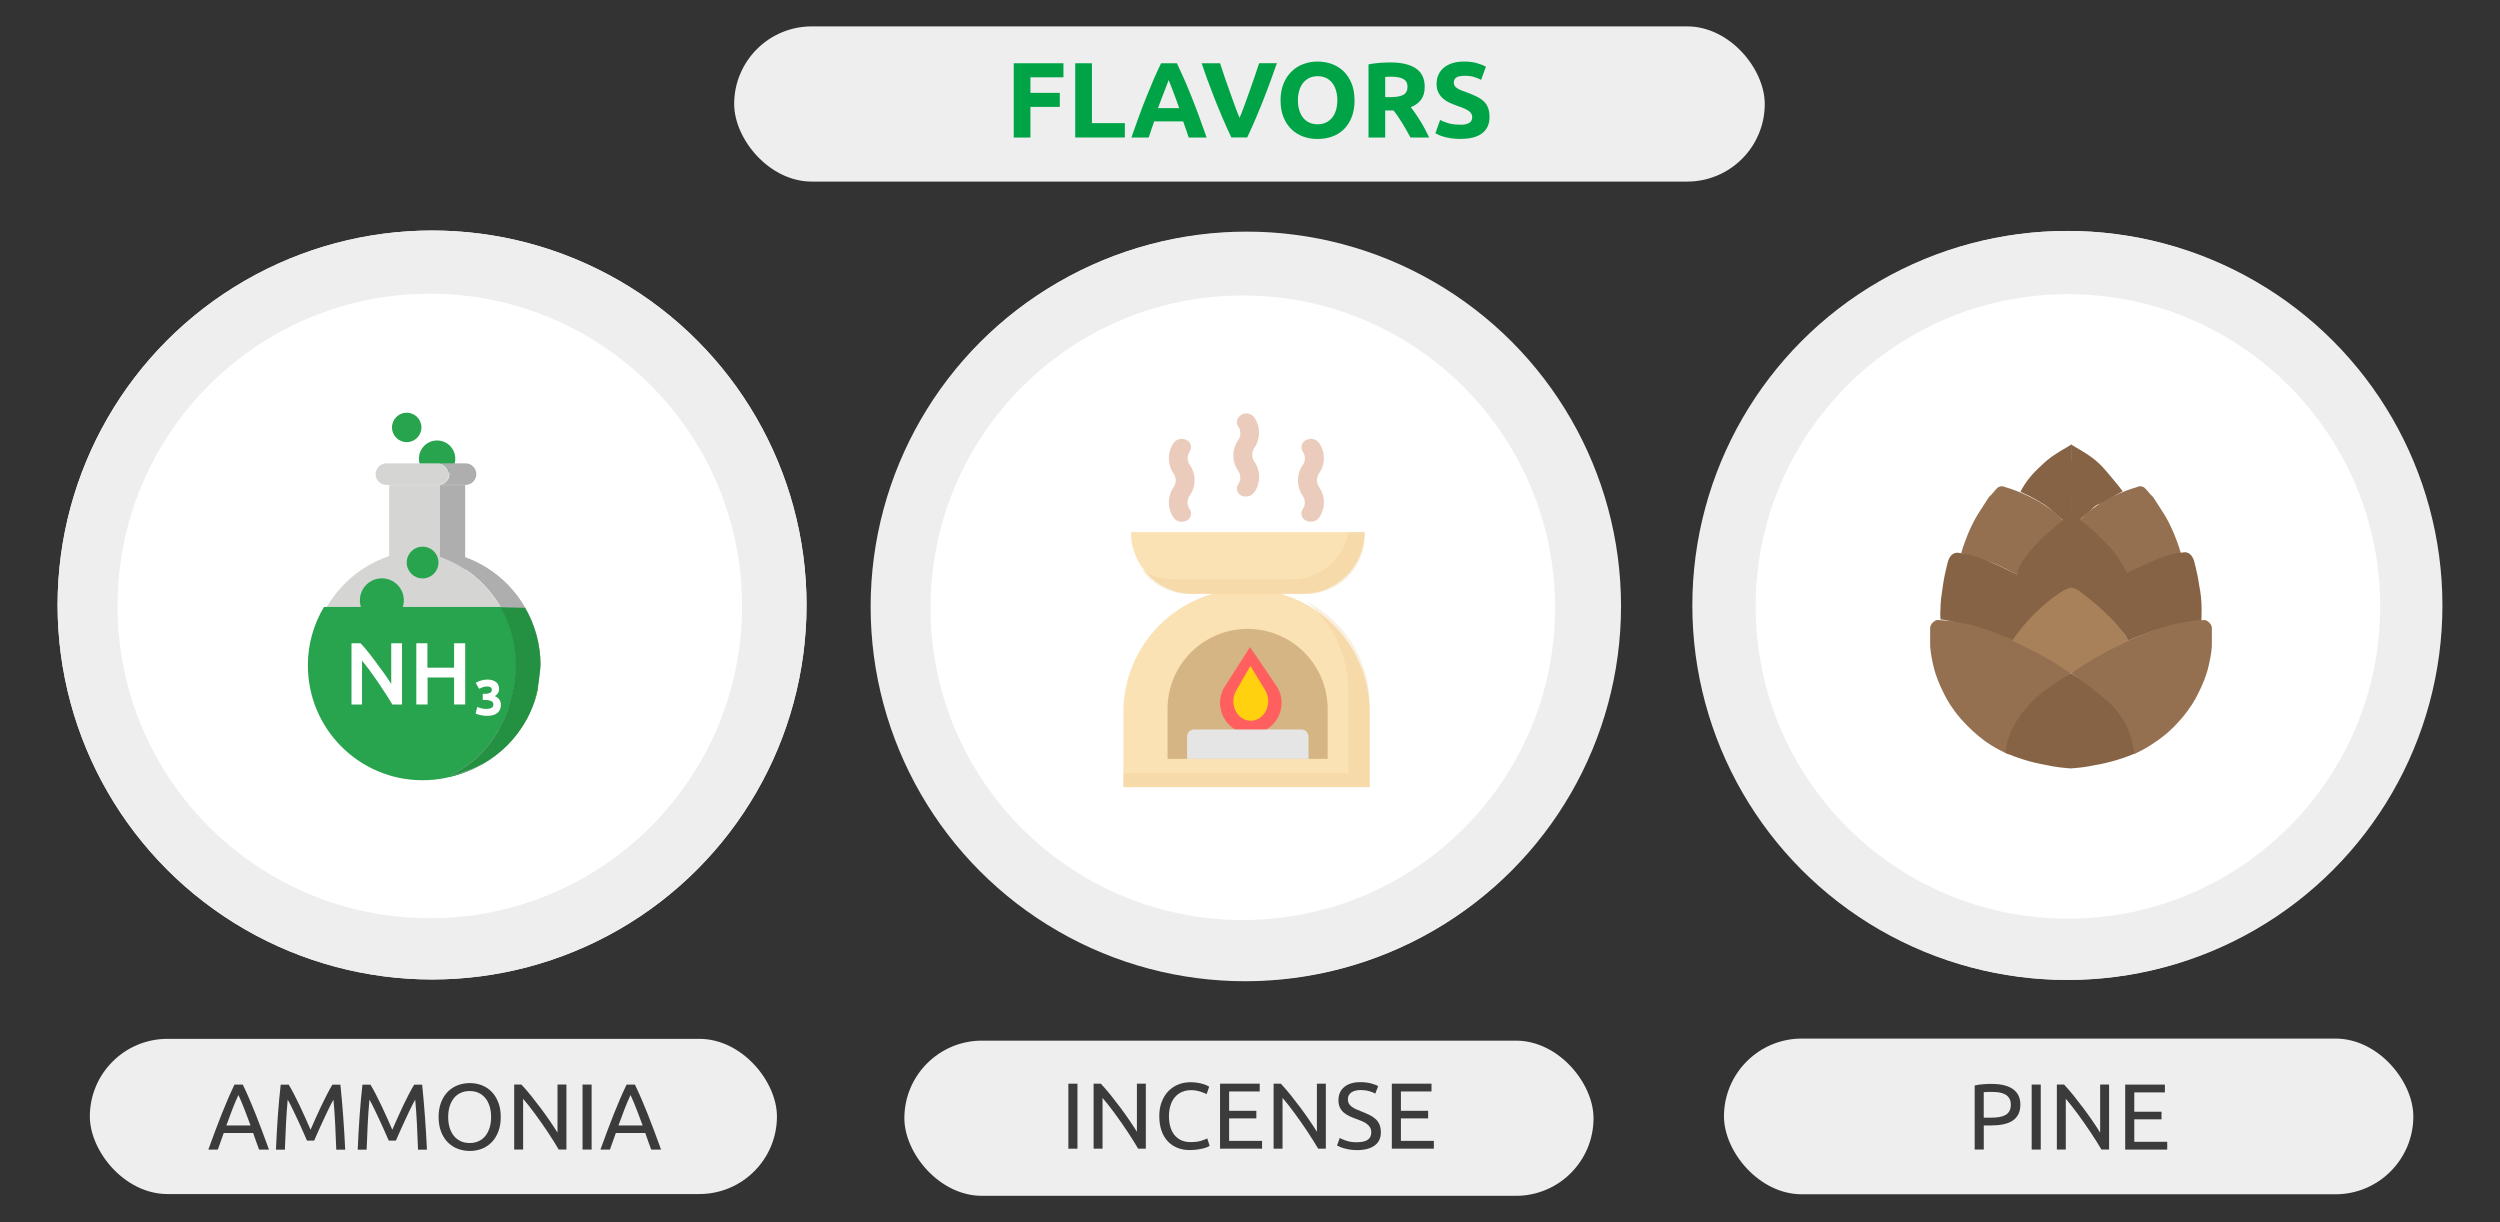
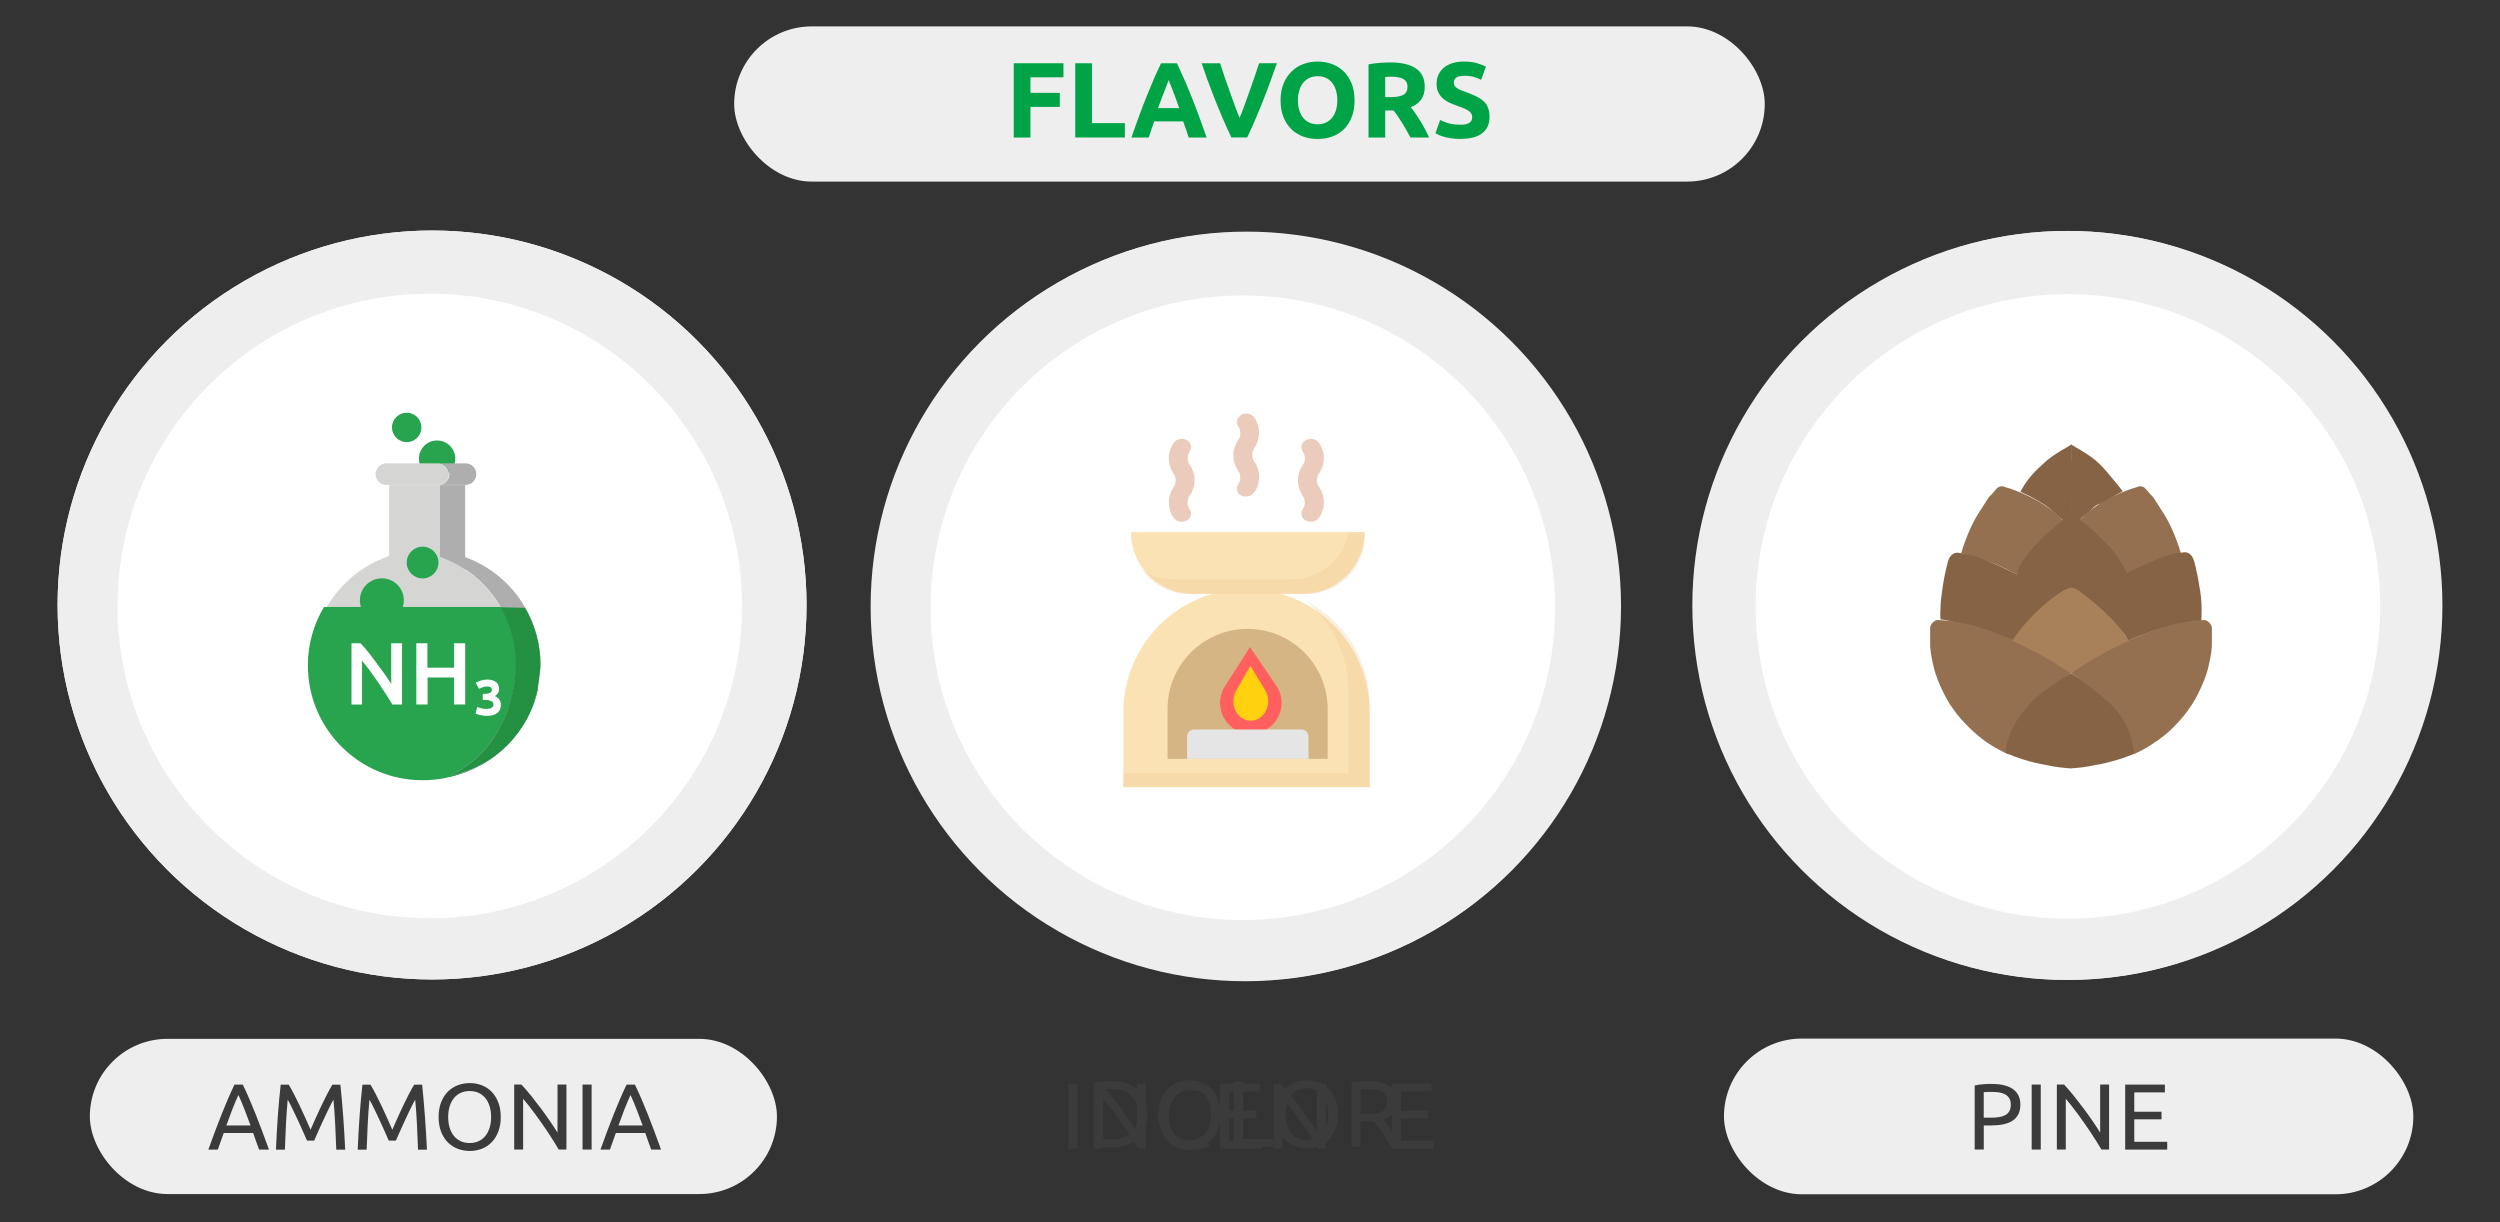
<svg xmlns="http://www.w3.org/2000/svg" id="_Слой_1" data-name="Слой 1" width="630" height="308" viewBox="0 0 630 308">
  <rect x="0" y="0" width="630" height="308" fill="#333333" stroke="none" />
  <defs>
    <style>
      .cls-1 {
        fill: #fff;
      }

      .cls-2 {
        fill: #906c4a;
      }

      .cls-3 {
        fill: #239141;
      }

      .cls-4 {
        fill: #00a447;
      }

      .cls-5 {
        fill: #76ab2c;
      }

      .cls-6 {
        fill: #ff5f5f;
      }

      .cls-7 {
        fill: #947051;
      }

      .cls-8 {
        fill: #ebcbbc;
      }

      .cls-9 {
        fill: #996733;
        opacity: .37;
      }

      .cls-9, .cls-10 {
        isolation: isolate;
      }

      .cls-10 {
        fill: #e8c285;
        opacity: .24;
      }

      .cls-11 {
        fill: #e5e5e5;
      }

      .cls-12 {
        fill: #3b3b3b;
      }

      .cls-13 {
        fill: #d5d5d4;
      }

      .cls-14 {
        fill: #fbe2b4;
      }

      .cls-15 {
        fill: #866345;
      }

      .cls-16 {
        fill: #a8815a;
      }

      .cls-17 {
        fill: #aeaeaf;
      }

      .cls-18 {
        fill: #28a34e;
      }

      .cls-19 {
        fill: #eee;
      }

      .cls-20 {
        fill: #ffd10f;
      }
    </style>
  </defs>
  <circle class="cls-19" cx="520.84" cy="152.57" r="94.37" />
  <circle class="cls-1" cx="521.12" cy="152.82" r="78.69" />
  <circle class="cls-19" cx="314.13" cy="152.74" r="94.37" />
  <circle class="cls-1" cx="313.55" cy="152.99" r="78.69" />
  <g>
    <path class="cls-12" d="m464.86,272.61h2.29v16.38h-2.29v-16.38Z" />
    <path class="cls-12" d="m482.45,289c-.35-.58-.74-1.24-1.19-1.96s-.93-1.48-1.45-2.26c-.52-.78-1.06-1.57-1.62-2.38-.56-.8-1.12-1.58-1.67-2.33-.55-.75-1.09-1.45-1.61-2.12-.52-.66-1-1.25-1.44-1.75v12.79h-2.25v-16.38h1.82c.74.79,1.53,1.71,2.38,2.75.84,1.05,1.68,2.13,2.51,3.24.83,1.11,1.61,2.2,2.34,3.27.73,1.07,1.35,2.02,1.86,2.86v-12.13h2.25v16.38h-1.92Z" />
    <path class="cls-12" d="m492.24,287.37c2.4,0,3.59-.82,3.59-2.46,0-.5-.11-.93-.32-1.29s-.5-.66-.86-.92c-.36-.26-.78-.49-1.24-.67-.46-.19-.96-.38-1.48-.57-.6-.21-1.17-.44-1.7-.7-.54-.26-1-.57-1.39-.92s-.71-.78-.93-1.26-.34-1.08-.34-1.77c0-1.43.49-2.55,1.47-3.36.98-.8,2.32-1.21,4.04-1.21.99,0,1.9.11,2.71.32s1.41.45,1.79.7l-.73,1.87c-.33-.2-.82-.41-1.48-.6s-1.41-.3-2.28-.3c-.44,0-.85.05-1.23.14-.38.09-.71.24-.99.42-.28.19-.51.43-.67.72-.17.29-.25.63-.25,1.03,0,.44.09.81.26,1.11.17.3.42.56.73.79.32.23.68.44,1.1.63.42.19.88.38,1.38.57.71.28,1.36.57,1.95.85.59.28,1.1.62,1.54,1.02.43.39.77.86,1,1.41.24.54.35,1.2.35,1.97,0,1.43-.52,2.54-1.57,3.31-1.05.77-2.53,1.16-4.43,1.16-.65,0-1.24-.04-1.79-.13-.54-.09-1.03-.19-1.45-.31-.43-.12-.79-.24-1.1-.38s-.55-.25-.72-.34l.69-1.89c.36.21.91.43,1.65.69.74.25,1.65.38,2.72.38Z" />
    <path class="cls-12" d="m500.34,280.79c0-1.4.21-2.64.63-3.71.42-1.07.98-1.97,1.7-2.68.72-.72,1.55-1.26,2.51-1.62.95-.36,1.97-.54,3.04-.54s2.05.18,2.99.54c.94.36,1.76.9,2.47,1.62s1.27,1.61,1.69,2.68c.42,1.07.63,2.31.63,3.71s-.21,2.64-.63,3.71c-.42,1.07-.98,1.97-1.69,2.68-.71.72-1.53,1.26-2.47,1.62-.94.36-1.94.54-2.99.54s-2.08-.18-3.04-.54c-.95-.36-1.79-.9-2.51-1.62-.72-.72-1.29-1.61-1.7-2.68-.42-1.07-.63-2.31-.63-3.71Zm2.41,0c0,.99.13,1.9.38,2.71.25.81.61,1.5,1.08,2.07s1.03,1,1.7,1.31c.67.31,1.42.46,2.26.46s1.58-.15,2.25-.46c.66-.31,1.22-.74,1.69-1.31s.82-1.26,1.08-2.07.38-1.71.38-2.71-.13-1.89-.38-2.71c-.25-.81-.61-1.5-1.08-2.07s-1.03-1-1.69-1.31c-.66-.31-1.41-.46-2.25-.46s-1.59.15-2.26.46c-.67.31-1.24.74-1.7,1.31s-.82,1.26-1.08,2.07c-.25.81-.38,1.71-.38,2.71Z" />
    <path class="cls-12" d="m526.75,286.73c-.16-.38-.37-.86-.63-1.44-.26-.58-.54-1.21-.84-1.89-.3-.68-.62-1.38-.96-2.09-.34-.72-.66-1.4-.96-2.03-.3-.64-.58-1.21-.84-1.71-.26-.5-.47-.89-.63-1.16-.17,1.86-.32,3.87-.43,6.04-.11,2.17-.21,4.35-.28,6.56h-2.25c.06-1.42.13-2.85.21-4.29.08-1.44.17-2.86.27-4.25s.21-2.75.33-4.08c.12-1.32.25-2.58.39-3.76h2.01c.43.69.88,1.51,1.37,2.46s.98,1.93,1.47,2.97.96,2.06,1.42,3.1c.46,1.03.87,1.97,1.25,2.83.38-.85.79-1.79,1.25-2.83.46-1.03.93-2.06,1.42-3.1s.98-2.02,1.47-2.97.95-1.76,1.37-2.46h2.01c.54,5.28.94,10.74,1.21,16.38h-2.25c-.08-2.21-.17-4.39-.28-6.56-.11-2.17-.25-4.18-.43-6.04-.16.27-.37.65-.63,1.16-.26.5-.54,1.08-.84,1.71-.3.64-.62,1.32-.96,2.03-.34.72-.66,1.41-.96,2.09-.3.68-.58,1.31-.84,1.89-.26.58-.47,1.06-.63,1.44h-1.84Z" />
    <path class="cls-12" d="m551.22,289c-.35-.58-.74-1.24-1.19-1.96s-.93-1.48-1.45-2.26c-.52-.78-1.06-1.57-1.62-2.38-.56-.8-1.12-1.58-1.67-2.33-.55-.75-1.09-1.45-1.61-2.12-.52-.66-1-1.25-1.44-1.75v12.79h-2.25v-16.38h1.82c.74.79,1.53,1.71,2.38,2.75.84,1.05,1.68,2.13,2.51,3.24.83,1.11,1.61,2.2,2.34,3.27.73,1.07,1.35,2.02,1.86,2.86v-12.13h2.25v16.38h-1.92Z" />
    <path class="cls-12" d="m557.2,272.61h2.29v16.38h-2.29v-16.38Z" />
-     <path class="cls-12" d="m562.89,280.79c0-1.4.21-2.64.63-3.71.42-1.07.98-1.97,1.7-2.68.72-.72,1.55-1.26,2.51-1.62.95-.36,1.97-.54,3.04-.54s2.05.18,2.99.54c.94.36,1.76.9,2.47,1.62s1.27,1.61,1.69,2.68c.42,1.07.63,2.31.63,3.71s-.21,2.64-.63,3.71c-.42,1.07-.98,1.97-1.69,2.68-.71.72-1.53,1.26-2.47,1.62-.94.36-1.94.54-2.99.54s-2.08-.18-3.04-.54c-.95-.36-1.79-.9-2.51-1.62-.72-.72-1.29-1.61-1.7-2.68-.42-1.07-.63-2.31-.63-3.71Zm2.41,0c0,.99.13,1.9.38,2.71.25.81.61,1.5,1.08,2.07s1.03,1,1.7,1.31c.67.31,1.42.46,2.26.46s1.58-.15,2.25-.46c.66-.31,1.22-.74,1.69-1.31s.82-1.26,1.08-2.07.38-1.71.38-2.71-.13-1.89-.38-2.71c-.25-.81-.61-1.5-1.08-2.07s-1.03-1-1.69-1.31c-.66-.31-1.41-.46-2.25-.46s-1.59.15-2.26.46c-.67.31-1.24.74-1.7,1.31s-.82,1.26-1.08,2.07c-.25.81-.38,1.71-.38,2.71Z" />
  </g>
  <g>
    <path class="cls-12" d="m59.46,280.79c0,1.42-.22,2.65-.66,3.7-.44,1.05-1.06,1.92-1.87,2.6s-1.77,1.2-2.88,1.54-2.35.51-3.69.51c-.66,0-1.39-.03-2.19-.08-.8-.06-1.52-.16-2.16-.32v-15.89c.65-.16,1.37-.26,2.16-.32.8-.06,1.52-.08,2.19-.08,1.34,0,2.57.17,3.69.51,1.12.34,2.08.85,2.88,1.54s1.43,1.55,1.87,2.6c.44,1.05.66,2.28.66,3.7Zm-8.91,6.34c2.17,0,3.8-.56,4.87-1.67,1.07-1.11,1.61-2.67,1.61-4.67s-.54-3.56-1.61-4.67c-1.07-1.11-2.69-1.67-4.87-1.67-.65,0-1.15,0-1.5.02-.35.02-.6.03-.74.05v12.53c.14.02.39.03.74.05.36.02.86.02,1.5.02Z" />
    <path class="cls-12" d="m62.86,289v-16.38h10v1.96h-7.71v4.87h6.86v1.92h-6.86v5.67h8.3v1.96h-10.59Z" />
    <path class="cls-12" d="m80.71,272.45c2.3,0,4.07.44,5.31,1.31,1.24.88,1.86,2.18,1.86,3.91,0,.95-.17,1.75-.51,2.42s-.83,1.21-1.46,1.63c-.64.42-1.42.72-2.33.91-.91.19-1.95.28-3.1.28h-1.82v6.08h-2.29v-16.15c.65-.16,1.37-.26,2.16-.32.8-.06,1.52-.08,2.19-.08Zm.19,2.01c-.98,0-1.73.02-2.25.07v6.43h1.73c.79,0,1.5-.05,2.13-.15.63-.1,1.16-.28,1.6-.52.43-.24.77-.58,1-1,.24-.43.35-.97.35-1.63s-.12-1.15-.37-1.56-.58-.74-.99-.98c-.42-.24-.9-.41-1.45-.51s-1.13-.14-1.75-.14Z" />
    <path class="cls-12" d="m98.75,282.14c.25.32.57.73.96,1.24.39.51.78,1.08,1.19,1.7.41.62.82,1.27,1.22,1.95.4.68.74,1.33,1.03,1.96h-2.51c-.32-.6-.66-1.21-1.03-1.82-.37-.61-.75-1.2-1.12-1.76-.38-.56-.75-1.08-1.12-1.57s-.71-.91-1-1.28c-.21.02-.41.02-.63.02h-2.71v6.41h-2.29v-16.15c.65-.16,1.37-.26,2.16-.32.8-.06,1.52-.08,2.19-.08,2.3,0,4.05.43,5.26,1.3,1.21.87,1.81,2.16,1.81,3.88,0,1.09-.29,2.02-.86,2.79s-1.42,1.35-2.54,1.73Zm-3.47-7.68c-.98,0-1.73.02-2.25.07v6.17h1.63c.79,0,1.5-.04,2.13-.12.63-.08,1.16-.23,1.6-.45s.77-.53,1-.93c.24-.4.35-.93.35-1.6,0-.61-.12-1.13-.35-1.54-.24-.41-.56-.73-.96-.97-.4-.24-.87-.4-1.42-.5s-1.12-.14-1.74-.14Z" />
    <path class="cls-12" d="m105.6,289v-16.38h10v1.96h-7.71v4.87h6.86v1.92h-6.86v5.67h8.3v1.96h-10.59Z" />
    <path class="cls-12" d="m122.91,287.37c2.4,0,3.59-.82,3.59-2.46,0-.5-.11-.93-.32-1.29s-.5-.66-.86-.92c-.36-.26-.78-.49-1.24-.67-.46-.19-.96-.38-1.48-.57-.6-.21-1.17-.44-1.7-.7-.54-.26-1-.57-1.4-.92-.39-.35-.71-.78-.93-1.26s-.34-1.08-.34-1.77c0-1.43.49-2.55,1.47-3.36.98-.8,2.32-1.21,4.04-1.21.99,0,1.9.11,2.71.32s1.41.45,1.79.7l-.73,1.87c-.33-.2-.82-.41-1.48-.6-.65-.2-1.41-.3-2.28-.3-.44,0-.85.05-1.23.14-.38.09-.71.24-.99.42-.28.19-.51.43-.67.72-.17.29-.25.63-.25,1.03,0,.44.09.81.26,1.11.17.3.42.56.73.79.31.23.68.44,1.1.63s.88.38,1.38.57c.71.28,1.36.57,1.95.85.59.28,1.1.62,1.54,1.02.43.39.77.86,1,1.41.24.54.35,1.2.35,1.97,0,1.43-.52,2.54-1.57,3.31s-2.53,1.16-4.43,1.16c-.65,0-1.24-.04-1.78-.13-.54-.09-1.03-.19-1.45-.31s-.79-.24-1.1-.38-.55-.25-.72-.34l.69-1.89c.36.21.91.43,1.65.69.74.25,1.65.38,2.72.38Z" />
    <path class="cls-12" d="m131.68,272.61h2.29v16.38h-2.29v-16.38Z" />
    <path class="cls-12" d="m137.38,280.79c0-1.4.21-2.64.63-3.71.42-1.07.98-1.97,1.7-2.68.72-.72,1.55-1.26,2.51-1.62.95-.36,1.97-.54,3.04-.54s2.05.18,2.99.54c.94.36,1.76.9,2.47,1.62s1.27,1.61,1.69,2.68c.42,1.07.63,2.31.63,3.71s-.21,2.64-.63,3.71c-.42,1.07-.98,1.97-1.69,2.68-.71.72-1.53,1.26-2.47,1.62-.94.36-1.93.54-2.99.54s-2.08-.18-3.04-.54c-.95-.36-1.79-.9-2.51-1.62s-1.28-1.61-1.7-2.68c-.42-1.07-.63-2.31-.63-3.71Zm2.41,0c0,.99.13,1.9.38,2.71s.61,1.5,1.08,2.07,1.03,1,1.7,1.31c.67.31,1.42.46,2.26.46s1.58-.15,2.25-.46c.66-.31,1.23-.74,1.69-1.31s.82-1.26,1.08-2.07c.25-.81.38-1.71.38-2.71s-.13-1.89-.38-2.71c-.25-.81-.61-1.5-1.08-2.07s-1.03-1-1.69-1.31c-.66-.31-1.41-.46-2.25-.46s-1.59.15-2.26.46c-.67.31-1.24.74-1.7,1.31s-.82,1.26-1.08,2.07c-.25.81-.38,1.71-.38,2.71Zm8.27-12.43l-3.33,3.24-1.11-.99,3.03-3.64,1.42,1.39Z" />
-     <path class="cls-12" d="m167.66,289c-.35-.58-.74-1.24-1.19-1.96s-.93-1.48-1.45-2.26c-.52-.78-1.06-1.57-1.62-2.38s-1.12-1.58-1.67-2.33c-.55-.75-1.09-1.45-1.61-2.12-.52-.66-1-1.25-1.44-1.75v12.79h-2.25v-16.38h1.82c.74.79,1.53,1.71,2.38,2.75.84,1.05,1.68,2.13,2.51,3.24.83,1.11,1.61,2.2,2.34,3.27.73,1.07,1.35,2.02,1.86,2.86v-12.13h2.25v16.38h-1.92Z" />
  </g>
  <circle class="cls-19" cx="108.88" cy="152.46" r="94.37" />
-   <circle class="cls-1" cx="108.31" cy="152.71" r="78.69" />
  <g>
    <path class="cls-12" d="m289.18,280.79c0,1.42-.22,2.65-.66,3.7-.44,1.05-1.06,1.92-1.87,2.6-.8.69-1.77,1.2-2.88,1.54s-2.35.51-3.69.51c-.66,0-1.39-.03-2.19-.08-.8-.06-1.52-.16-2.16-.32v-15.89c.65-.16,1.37-.26,2.16-.32.8-.06,1.52-.08,2.19-.08,1.34,0,2.57.17,3.69.51,1.12.34,2.08.85,2.88,1.54.8.69,1.43,1.55,1.87,2.6s.66,2.28.66,3.7Zm-8.91,6.34c2.17,0,3.8-.56,4.87-1.67s1.61-2.67,1.61-4.67-.54-3.56-1.61-4.67-2.7-1.67-4.87-1.67c-.65,0-1.15,0-1.5.02-.35.02-.6.03-.74.05v12.53c.14.02.39.03.74.05.36.02.86.02,1.5.02Z" />
    <path class="cls-12" d="m291.92,280.79c0-1.4.21-2.64.63-3.71.42-1.07.98-1.97,1.7-2.68s1.55-1.26,2.51-1.62,1.97-.54,3.04-.54,2.05.18,2.99.54c.94.36,1.76.9,2.47,1.62s1.27,1.61,1.69,2.68c.42,1.07.63,2.31.63,3.71s-.21,2.64-.63,3.71c-.42,1.07-.98,1.97-1.69,2.68-.71.72-1.53,1.26-2.47,1.62-.94.36-1.94.54-2.99.54s-2.08-.18-3.04-.54-1.79-.9-2.51-1.62c-.72-.72-1.28-1.61-1.7-2.68-.42-1.07-.63-2.31-.63-3.71Zm2.41,0c0,.99.13,1.9.38,2.71s.61,1.5,1.08,2.07,1.03,1,1.7,1.31c.67.31,1.42.46,2.26.46s1.58-.15,2.25-.46c.66-.31,1.23-.74,1.69-1.31s.82-1.26,1.08-2.07.38-1.71.38-2.71-.13-1.89-.38-2.71c-.25-.81-.61-1.5-1.08-2.07s-1.03-1-1.69-1.31c-.66-.31-1.41-.46-2.25-.46s-1.59.15-2.26.46c-.67.31-1.24.74-1.7,1.31s-.82,1.26-1.08,2.07c-.25.81-.38,1.71-.38,2.71Z" />
    <path class="cls-12" d="m320.83,287.01v1.99h-9.86v-16.38h2.29v14.4h7.57Z" />
    <path class="cls-12" d="m321.52,280.79c0-1.4.21-2.64.63-3.71.42-1.07.99-1.97,1.7-2.68s1.55-1.26,2.51-1.62,1.97-.54,3.04-.54,2.05.18,2.99.54c.94.36,1.76.9,2.47,1.62s1.27,1.61,1.69,2.68c.42,1.07.63,2.31.63,3.71s-.21,2.64-.63,3.71c-.42,1.07-.98,1.97-1.69,2.68-.71.72-1.53,1.26-2.47,1.62-.94.36-1.93.54-2.99.54s-2.08-.18-3.04-.54-1.79-.9-2.51-1.62c-.72-.72-1.29-1.61-1.7-2.68-.42-1.07-.63-2.31-.63-3.71Zm2.41,0c0,.99.13,1.9.38,2.71s.61,1.5,1.08,2.07c.46.57,1.03,1,1.7,1.31.67.31,1.42.46,2.26.46s1.58-.15,2.25-.46c.66-.31,1.22-.74,1.69-1.31s.82-1.26,1.08-2.07.38-1.71.38-2.71-.13-1.89-.38-2.71c-.25-.81-.61-1.5-1.08-2.07s-1.03-1-1.69-1.31c-.66-.31-1.41-.46-2.25-.46s-1.59.15-2.26.46c-.67.31-1.24.74-1.7,1.31-.47.57-.82,1.26-1.08,2.07-.25.81-.38,1.71-.38,2.71Z" />
    <path class="cls-12" d="m348.58,282.14c.25.32.57.73.96,1.24s.78,1.08,1.19,1.7c.41.62.81,1.27,1.22,1.95s.74,1.33,1.03,1.96h-2.51c-.32-.6-.66-1.21-1.03-1.82s-.74-1.2-1.12-1.76c-.38-.56-.75-1.08-1.12-1.57-.37-.49-.71-.91-1-1.28-.21.02-.41.02-.63.02h-2.71v6.41h-2.29v-16.15c.65-.16,1.37-.26,2.16-.32.79-.06,1.52-.08,2.19-.08,2.3,0,4.05.43,5.26,1.3,1.21.87,1.81,2.16,1.81,3.88,0,1.09-.29,2.02-.86,2.79s-1.42,1.35-2.54,1.73Zm-3.47-7.68c-.98,0-1.73.02-2.25.07v6.17h1.63c.79,0,1.5-.04,2.13-.12.63-.08,1.16-.23,1.6-.45.43-.22.77-.53,1-.93.24-.4.36-.93.36-1.6,0-.61-.12-1.13-.36-1.54-.24-.41-.55-.73-.96-.97s-.88-.4-1.42-.5c-.54-.09-1.12-.14-1.74-.14Z" />
  </g>
  <circle class="cls-19" cx="521.12" cy="152.57" r="94.37" />
  <circle class="cls-1" cx="521.12" cy="152.82" r="78.69" />
  <rect class="cls-19" x="434.44" y="261.72" width="173.72" height="39.24" rx="19.62" ry="19.62" />
  <rect class="cls-19" x="22.64" y="261.79" width="173.15" height="39.11" rx="19.56" ry="19.56" />
  <circle class="cls-19" cx="108.88" cy="152.46" r="94.37" />
  <circle class="cls-1" cx="108.31" cy="152.71" r="78.69" />
-   <rect class="cls-19" x="227.9" y="262.24" width="173.67" height="39.11" rx="19.56" ry="19.56" />
  <circle class="cls-19" cx="313.77" cy="152.9" r="94.37" />
  <circle class="cls-1" cx="313.19" cy="153.15" r="78.69" />
  <g>
    <path class="cls-12" d="m65.29,289.7c-.27-.71-.52-1.41-.76-2.09s-.48-1.38-.73-2.09h-7.42l-1.49,4.18h-2.39c.63-1.73,1.22-3.34,1.77-4.81s1.09-2.87,1.62-4.2c.53-1.32,1.05-2.59,1.57-3.79.52-1.21,1.06-2.4,1.63-3.58h2.1c.57,1.18,1.11,2.38,1.63,3.58.52,1.21,1.04,2.47,1.57,3.79s1.07,2.72,1.62,4.2,1.14,3.08,1.77,4.81h-2.51Zm-2.15-6.08c-.5-1.37-1-2.7-1.5-3.98-.5-1.28-1.01-2.52-1.55-3.7-.55,1.18-1.08,2.42-1.57,3.7-.5,1.28-.99,2.61-1.48,3.98h6.1Z" />
    <path class="cls-12" d="m77.36,287.43c-.16-.38-.37-.86-.63-1.44-.26-.58-.54-1.21-.84-1.89-.3-.68-.62-1.38-.96-2.09-.34-.72-.66-1.4-.96-2.03-.3-.64-.58-1.21-.84-1.71-.26-.5-.47-.89-.63-1.16-.17,1.86-.32,3.87-.43,6.04-.11,2.17-.21,4.35-.28,6.56h-2.25c.06-1.42.13-2.85.21-4.29.08-1.44.17-2.86.27-4.25s.21-2.75.33-4.08c.12-1.32.25-2.58.39-3.76h2.01c.43.69.88,1.51,1.37,2.46s.98,1.93,1.47,2.97.96,2.06,1.42,3.1.88,1.97,1.25,2.83c.38-.85.8-1.79,1.25-2.83s.93-2.06,1.42-3.1c.49-1.03.98-2.02,1.47-2.97.49-.95.95-1.76,1.37-2.46h2.01c.54,5.28.94,10.74,1.21,16.38h-2.25c-.08-2.21-.17-4.39-.28-6.56-.11-2.17-.25-4.18-.43-6.04-.16.27-.37.65-.63,1.16-.26.5-.54,1.08-.84,1.71-.3.64-.62,1.32-.96,2.03-.34.72-.66,1.41-.96,2.09-.3.68-.58,1.31-.84,1.89-.26.58-.47,1.06-.63,1.44h-1.84Z" />
    <path class="cls-12" d="m97.96,287.43c-.16-.38-.37-.86-.63-1.44-.26-.58-.54-1.21-.84-1.89-.3-.68-.62-1.38-.96-2.09-.34-.72-.66-1.4-.96-2.03-.3-.64-.58-1.21-.84-1.71-.26-.5-.47-.89-.63-1.16-.17,1.86-.32,3.87-.43,6.04-.11,2.17-.21,4.35-.28,6.56h-2.25c.06-1.42.13-2.85.21-4.29.08-1.44.17-2.86.27-4.25s.21-2.75.33-4.08c.12-1.32.25-2.58.39-3.76h2.01c.43.69.88,1.51,1.37,2.46s.98,1.93,1.47,2.97.96,2.06,1.42,3.1.88,1.97,1.25,2.83c.38-.85.8-1.79,1.25-2.83s.93-2.06,1.42-3.1c.49-1.03.98-2.02,1.47-2.97.49-.95.95-1.76,1.37-2.46h2.01c.54,5.28.94,10.74,1.21,16.38h-2.25c-.08-2.21-.17-4.39-.28-6.56-.11-2.17-.25-4.18-.43-6.04-.16.27-.37.65-.63,1.16-.26.5-.54,1.08-.84,1.71-.3.64-.62,1.32-.96,2.03-.34.72-.66,1.41-.96,2.09-.3.68-.58,1.31-.84,1.89-.26.58-.47,1.06-.63,1.44h-1.84Z" />
    <path class="cls-12" d="m110.53,281.49c0-1.4.21-2.64.63-3.71.42-1.07.98-1.97,1.7-2.68.72-.72,1.55-1.26,2.51-1.62.95-.36,1.97-.54,3.04-.54s2.05.18,2.99.54,1.76.9,2.47,1.62,1.27,1.61,1.69,2.68c.42,1.07.63,2.31.63,3.71s-.21,2.64-.63,3.71c-.42,1.07-.98,1.97-1.69,2.68-.71.72-1.53,1.26-2.47,1.62s-1.93.54-2.99.54-2.08-.18-3.04-.54c-.95-.36-1.79-.9-2.51-1.62s-1.28-1.61-1.7-2.68c-.42-1.07-.63-2.31-.63-3.71Zm2.41,0c0,.99.13,1.9.38,2.71s.61,1.5,1.08,2.07,1.03,1,1.7,1.31c.67.31,1.42.46,2.26.46s1.58-.15,2.25-.46c.66-.31,1.23-.74,1.69-1.31s.82-1.26,1.08-2.07c.25-.81.38-1.71.38-2.71s-.13-1.89-.38-2.71c-.25-.81-.61-1.5-1.08-2.07s-1.03-1-1.69-1.31c-.66-.31-1.41-.46-2.25-.46s-1.59.15-2.26.46c-.67.31-1.24.74-1.7,1.31s-.82,1.26-1.08,2.07c-.25.81-.38,1.71-.38,2.71Z" />
    <path class="cls-12" d="m140.81,289.7c-.35-.58-.74-1.24-1.19-1.96s-.93-1.48-1.45-2.26c-.52-.78-1.06-1.57-1.62-2.38s-1.12-1.58-1.67-2.33c-.55-.75-1.09-1.45-1.61-2.12-.52-.66-1-1.25-1.44-1.75v12.79h-2.25v-16.38h1.82c.74.79,1.53,1.71,2.38,2.75.84,1.05,1.68,2.13,2.51,3.24.83,1.11,1.61,2.2,2.34,3.27.73,1.07,1.35,2.02,1.86,2.86v-12.13h2.25v16.38h-1.92Z" />
    <path class="cls-12" d="m146.8,273.31h2.29v16.38h-2.29v-16.38Z" />
    <path class="cls-12" d="m164.1,289.7c-.27-.71-.52-1.41-.76-2.09s-.48-1.38-.73-2.09h-7.42l-1.49,4.18h-2.39c.63-1.73,1.22-3.34,1.77-4.81s1.09-2.87,1.62-4.2c.53-1.32,1.05-2.59,1.57-3.79.52-1.21,1.06-2.4,1.63-3.58h2.1c.57,1.18,1.11,2.38,1.63,3.58.52,1.21,1.04,2.47,1.57,3.79s1.07,2.72,1.62,4.2,1.14,3.08,1.77,4.81h-2.51Zm-2.15-6.08c-.5-1.37-1-2.7-1.5-3.98-.5-1.28-1.01-2.52-1.55-3.7-.55,1.18-1.08,2.42-1.57,3.7-.5,1.28-.99,2.61-1.48,3.98h6.1Z" />
  </g>
  <g>
    <path class="cls-12" d="m269.23,273.09h2.29v16.38h-2.29v-16.38Z" />
    <path class="cls-12" d="m286.82,289.47c-.35-.58-.74-1.24-1.19-1.96s-.93-1.48-1.45-2.26c-.52-.78-1.06-1.57-1.62-2.38-.56-.8-1.12-1.58-1.67-2.33-.55-.75-1.09-1.46-1.61-2.12-.52-.66-1-1.24-1.44-1.75v12.79h-2.25v-16.38h1.82c.74.79,1.53,1.71,2.38,2.75.84,1.05,1.68,2.13,2.51,3.24.83,1.11,1.61,2.2,2.34,3.28.73,1.07,1.35,2.02,1.86,2.86v-12.13h2.25v16.38h-1.92Z" />
    <path class="cls-12" d="m299.84,289.82c-1.15,0-2.2-.19-3.14-.57-.95-.38-1.76-.93-2.43-1.65-.68-.72-1.2-1.62-1.57-2.68-.37-1.06-.56-2.28-.56-3.65s.21-2.59.63-3.65c.42-1.06.98-1.96,1.69-2.68.71-.72,1.54-1.28,2.48-1.65.95-.38,1.95-.57,3.03-.57.68,0,1.29.05,1.83.14.54.09,1.02.21,1.42.33.4.13.73.25.98.38.25.13.43.22.52.28l-.66,1.89c-.14-.1-.35-.2-.62-.31-.27-.11-.57-.22-.91-.33-.34-.11-.71-.2-1.11-.27-.4-.07-.81-.11-1.22-.11-.87,0-1.65.15-2.34.45s-1.28.73-1.77,1.3c-.49.57-.86,1.26-1.12,2.07-.26.81-.39,1.72-.39,2.73s.11,1.87.34,2.67c.23.8.57,1.49,1.03,2.07.46.57,1.03,1.02,1.71,1.33.69.32,1.49.47,2.4.47,1.06,0,1.93-.11,2.62-.33.69-.22,1.21-.42,1.56-.59l.59,1.89c-.11.08-.31.18-.59.29-.28.12-.64.23-1.06.34-.43.11-.92.2-1.49.28-.57.08-1.18.12-1.84.12Z" />
    <path class="cls-12" d="m307.45,289.47v-16.38h10v1.96h-7.71v4.87h6.86v1.91h-6.86v5.67h8.3v1.96h-10.59Z" />
    <path class="cls-12" d="m332.18,289.47c-.35-.58-.74-1.24-1.19-1.96s-.93-1.48-1.45-2.26c-.52-.78-1.06-1.57-1.62-2.38-.56-.8-1.12-1.58-1.67-2.33-.55-.75-1.09-1.46-1.61-2.12-.52-.66-1-1.24-1.44-1.75v12.79h-2.25v-16.38h1.82c.74.79,1.53,1.71,2.38,2.75.84,1.05,1.68,2.13,2.51,3.24.83,1.11,1.61,2.2,2.34,3.28.73,1.07,1.35,2.02,1.86,2.86v-12.13h2.25v16.38h-1.92Z" />
-     <path class="cls-12" d="m341.97,287.84c2.4,0,3.59-.82,3.59-2.46,0-.5-.11-.93-.32-1.29-.21-.35-.5-.66-.86-.92s-.78-.48-1.24-.67-.96-.38-1.48-.57c-.6-.21-1.17-.44-1.7-.7-.54-.26-1-.57-1.4-.92-.39-.36-.71-.78-.93-1.27s-.34-1.08-.34-1.77c0-1.43.49-2.55,1.47-3.36.98-.8,2.32-1.21,4.04-1.21.99,0,1.9.11,2.71.32s1.41.45,1.79.7l-.73,1.87c-.33-.21-.82-.41-1.48-.6-.65-.2-1.41-.29-2.28-.29-.44,0-.85.05-1.23.14-.38.09-.71.24-.99.42-.28.19-.51.43-.67.72-.17.29-.25.63-.25,1.03,0,.44.09.81.26,1.11s.42.56.73.79c.31.23.68.44,1.1.63s.88.38,1.38.57c.71.28,1.36.57,1.95.85.59.29,1.1.62,1.54,1.02s.77.86,1,1.41.35,1.2.35,1.97c0,1.43-.52,2.54-1.57,3.31-1.05.77-2.53,1.16-4.43,1.16-.65,0-1.24-.04-1.78-.13-.54-.09-1.03-.19-1.45-.31-.43-.12-.79-.24-1.1-.38-.31-.13-.55-.25-.72-.34l.69-1.89c.36.21.91.43,1.65.69.74.25,1.65.38,2.72.38Z" />
    <path class="cls-12" d="m350.74,289.47v-16.38h10v1.96h-7.71v4.87h6.86v1.91h-6.86v5.67h8.3v1.96h-10.59Z" />
  </g>
  <g>
    <path class="cls-12" d="m501.96,273.15c2.3,0,4.07.44,5.31,1.31,1.24.88,1.86,2.18,1.86,3.91,0,.95-.17,1.75-.51,2.42-.34.67-.83,1.21-1.46,1.63-.64.42-1.41.72-2.33.91-.91.19-1.95.28-3.1.28h-1.82v6.08h-2.29v-16.15c.65-.16,1.37-.26,2.16-.32.79-.06,1.52-.08,2.19-.08Zm.19,2.01c-.98,0-1.72.02-2.25.07v6.43h1.73c.79,0,1.5-.05,2.13-.15s1.16-.28,1.6-.52.77-.58,1.01-1c.24-.43.35-.97.35-1.63s-.12-1.15-.37-1.56-.57-.74-.99-.98c-.42-.24-.9-.41-1.45-.51-.55-.09-1.13-.14-1.75-.14Z" />
    <path class="cls-12" d="m511.98,273.31h2.29v16.38h-2.29v-16.38Z" />
    <path class="cls-12" d="m529.57,289.7c-.35-.58-.74-1.24-1.19-1.96s-.93-1.48-1.46-2.26c-.52-.78-1.06-1.57-1.62-2.38-.56-.8-1.12-1.58-1.67-2.33-.55-.75-1.09-1.45-1.61-2.12s-1-1.25-1.44-1.75v12.79h-2.25v-16.38h1.82c.74.79,1.53,1.71,2.38,2.75.84,1.05,1.68,2.13,2.51,3.24s1.61,2.2,2.34,3.27c.73,1.07,1.35,2.02,1.86,2.86v-12.13h2.25v16.38h-1.91Z" />
    <path class="cls-12" d="m535.55,289.7v-16.38h10v1.96h-7.71v4.87h6.86v1.92h-6.86v5.67h8.3v1.96h-10.59Z" />
  </g>
  <rect class="cls-19" x="185.01" y="6.65" width="259.71" height="39.11" rx="19.56" ry="19.56" />
  <g>
    <path class="cls-4" d="m255.46,34.65V15.94h12.53v3.54h-8.32v3.92h7.4v3.54h-7.4v7.72h-4.21Z" />
    <path class="cls-4" d="m283.46,31.03v3.62h-12.5V15.94h4.21v15.09h8.29Z" />
    <path class="cls-4" d="m299.55,34.65c-.21-.65-.43-1.32-.67-2-.24-.69-.48-1.37-.72-2.05h-7.31c-.24.68-.47,1.37-.71,2.05-.24.69-.46,1.35-.66,2h-4.37c.7-2.02,1.37-3.88,2-5.59.63-1.71,1.25-3.32,1.86-4.83.6-1.51,1.2-2.95,1.79-4.31.59-1.36,1.2-2.69,1.83-3.98h3.99c.62,1.3,1.22,2.62,1.82,3.98.6,1.36,1.2,2.79,1.8,4.31.61,1.51,1.23,3.12,1.86,4.83s1.3,3.57,2.01,5.59h-4.51Zm-5.06-14.47c-.09.27-.23.64-.41,1.11-.18.47-.39,1.01-.62,1.62-.23.61-.49,1.29-.78,2.02-.29.74-.58,1.51-.87,2.32h5.35c-.29-.81-.56-1.59-.83-2.33-.27-.74-.52-1.42-.76-2.03-.24-.61-.45-1.15-.64-1.62-.18-.47-.33-.83-.44-1.1Z" />
    <path class="cls-4" d="m310.3,34.65c-.75-1.57-1.48-3.2-2.2-4.89-.73-1.69-1.41-3.36-2.07-5.02-.65-1.65-1.25-3.24-1.8-4.75-.55-1.51-1.02-2.86-1.42-4.05h4.64c.35,1.08.74,2.25,1.17,3.5s.87,2.49,1.31,3.73c.44,1.24.87,2.43,1.28,3.57s.8,2.12,1.17,2.94c.35-.82.74-1.8,1.15-2.94.42-1.14.85-2.32,1.29-3.57.44-1.24.88-2.49,1.31-3.73.43-1.25.82-2.42,1.17-3.51h4.48c-.42,1.19-.9,2.54-1.45,4.05-.54,1.51-1.14,3.09-1.79,4.75-.65,1.66-1.33,3.33-2.05,5.02-.72,1.69-1.45,3.32-2.19,4.89h-4.02Z" />
    <path class="cls-4" d="m341.35,25.28c0,1.6-.24,3.01-.72,4.23-.48,1.21-1.13,2.23-1.96,3.05-.83.82-1.81,1.44-2.96,1.85-1.14.41-2.37.62-3.69.62s-2.48-.21-3.62-.62-2.12-1.03-2.97-1.85c-.85-.82-1.51-1.84-2-3.05s-.73-2.62-.73-4.23.25-3.01.76-4.23c.5-1.21,1.18-2.24,2.04-3.06.85-.83,1.84-1.45,2.97-1.86,1.12-.41,2.31-.62,3.55-.62s2.48.21,3.62.62c1.13.42,2.12,1.04,2.97,1.86.85.83,1.51,1.85,2,3.06s.73,2.62.73,4.23Zm-14.28,0c0,.92.11,1.75.34,2.48.23.74.55,1.37.97,1.9.42.53.94.94,1.55,1.23.61.29,1.31.43,2.11.43s1.47-.14,2.09-.43,1.14-.7,1.57-1.23.75-1.17.97-1.9c.22-.74.34-1.57.34-2.48s-.11-1.75-.34-2.5c-.23-.75-.55-1.39-.97-1.92s-.94-.94-1.57-1.23-1.32-.43-2.09-.43-1.49.15-2.11.45c-.61.3-1.13.71-1.55,1.24-.42.53-.75,1.17-.97,1.92-.22.75-.34,1.57-.34,2.47Z" />
    <path class="cls-4" d="m350.34,15.73c2.81,0,4.96.5,6.45,1.5s2.24,2.55,2.24,4.66c0,1.31-.3,2.38-.9,3.2-.6.82-1.47,1.46-2.61,1.93.38.47.77,1,1.19,1.61.41.6.82,1.23,1.23,1.89.41.66.8,1.34,1.17,2.05.38.71.73,1.41,1.05,2.09h-4.71c-.34-.61-.69-1.23-1.04-1.86-.35-.63-.71-1.24-1.08-1.84s-.74-1.16-1.1-1.69c-.36-.53-.72-1.01-1.08-1.44h-2.08v6.83h-4.21v-18.44c.92-.18,1.87-.31,2.85-.38.98-.07,1.86-.11,2.63-.11Zm.24,3.59c-.31,0-.58,0-.82.03-.24.02-.47.04-.69.05v5.08h1.19c1.58,0,2.72-.2,3.4-.59.68-.4,1.03-1.07,1.03-2.02s-.35-1.57-1.04-1.96c-.69-.39-1.71-.58-3.06-.58Z" />
    <path class="cls-4" d="m367.97,31.44c.59,0,1.08-.05,1.47-.15s.7-.23.93-.41c.23-.17.4-.37.49-.61.09-.23.13-.5.13-.78,0-.61-.29-1.12-.86-1.53s-1.57-.84-2.97-1.31c-.61-.22-1.22-.46-1.84-.74-.61-.28-1.16-.63-1.65-1.05-.49-.42-.88-.94-1.19-1.54-.31-.6-.46-1.34-.46-2.2s.16-1.64.49-2.33c.32-.69.78-1.28,1.38-1.77.59-.49,1.31-.86,2.16-1.12.85-.26,1.8-.39,2.86-.39,1.26,0,2.35.13,3.27.4.92.27,1.67.57,2.27.89l-1.21,3.32c-.52-.27-1.1-.51-1.74-.71s-1.41-.31-2.31-.31c-1.01,0-1.73.14-2.17.42-.44.28-.66.71-.66,1.28,0,.34.08.63.24.86.16.23.39.45.69.63.3.19.64.36,1.03.51.39.15.81.31,1.28.47.97.36,1.82.72,2.54,1.07.72.35,1.32.76,1.8,1.23.48.47.83,1.02,1.07,1.65.23.63.35,1.39.35,2.29,0,1.75-.61,3.1-1.84,4.06-1.22.96-3.07,1.44-5.54,1.44-.83,0-1.58-.05-2.24-.15-.67-.1-1.26-.22-1.77-.36-.51-.14-.96-.3-1.32-.46-.37-.16-.68-.32-.93-.46l1.19-3.35c.56.31,1.25.58,2.07.82.82.24,1.82.36,3.01.36Z" />
  </g>
  <g>
    <rect class="cls-2" x="520.12" y="173.64" width="3.08" height="18.46" />
    <rect class="cls-2" x="520.12" y="116.02" width="4.26" height="15.5" />
    <path class="cls-15" d="m522.02,111.99c-.71.47-1.77,1.06-2.96,1.77-1.3.83-2.84,1.77-4.38,3.31-1.18,1.06-3.31,2.96-5.09,6.03-.12.24-.35.71-.47.83.24.12,2.84,1.3,3.19,1.54,1.54.95,2.37,1.3,3.31,2.01.59.35,1.89,1.66,3.31,2.84,1.06.83.95.83,1.77,1.42.24.24,1.18.83,1.3.95v-20.71Z" />
    <path class="cls-15" d="m521.9,111.99c.71.47,1.77,1.06,2.96,1.77,1.3.83,2.84,1.77,4.38,3.31,1.18,1.06,5.68,6.63,5.68,6.74-.24.12-3.08,1.66-3.19,1.89-1.3,1.18-2.6,1.06-3.67,1.77-.59.35-1.18,1.3-2.6,2.37-1.06.83-1.54,1.06-2.25,1.77-.24.24-1.06.59-1.18.71l-.12-20.35Z" />
    <path class="cls-7" d="m494.21,139.44c.24-.83.59-2.01,1.06-3.19.95-2.6,1.89-4.38,2.13-4.85.71-1.42,1.77-2.96,3.67-5.92.59-.83-.12.24,1.89-2.13.24-.24.47-.59.95-.71.59-.24,1.18,0,1.42.12,1.66.47,3.55,1.18,5.56,2.13,3.79,1.77,6.15,3.67,6.63,4.14,1.3,1.06,2.37,2.13,3.08,2.84-.35.12-.83.35-1.18.59l-2.37,1.77c-1.66,1.54-1.89,1.54-3.43,3.31-1.06,1.18-1.89,2.01-2.6,2.84-1.3,1.54-1.77,2.25-2.25,3.19-.24.47-.47.83-.59,1.18-1.54-.83-3.19-1.66-5.09-2.48-3.19-1.42-6.27-2.25-8.87-2.84Z" />
    <path class="cls-15" d="m489,156.13c0-.71-.12-1.54,0-2.6,0-2.01.24-3.43.59-5.8,0,0,.24-2.01.95-4.85.35-1.66.71-2.72,1.66-3.31.47-.24.83-.35,1.42-.24,3.19.24,6.74,1.77,6.74,1.77,1.06.47,2.25.95,4.02,1.77.47.24,2.72,1.3,4.38,2.13,1.89.95,4.85,2.72,8.52,5.68-.47.24-1.3.71-2.01,1.42-1.18,1.06-1.3,1.54-2.72,3.19-2.01,2.37-3.08,2.84-4.38,5.09-.24.47-.47.83-.59,1.18-1.18,0-2.13-.12-2.72-.24-5.44-.83-7.57-3.55-13.13-4.73-1.18-.35-2.13-.47-2.72-.47Z" />
    <path class="cls-7" d="m521.9,169.62c-.71-.59-1.77-1.42-3.08-2.37-4.38-3.08-7.93-4.5-14.91-7.34,0,0-4.38-1.77-8.4-2.72h-.24c-2.01-.47-3.67-.71-4.97-.83-.71,0-1.42-.12-2.13-.12-.24,0-.71.24-1.18.71-.47.47-.59,1.06-.59,1.3v4.61c.12,1.66.47,3.67,1.06,5.92.35,1.3,1.18,3.67,2.6,6.39.47.95,1.77,3.31,4.02,5.92,1.06,1.18,2.48,2.72,4.5,4.38,1.66,1.42,4.26,3.19,7.57,4.61.59-6.15,3.08-9.58,4.38-11.24,1.54-1.77,3.43-3.19,5.68-5.09,2.25-1.77,4.26-3.19,5.68-4.14Z" />
    <path class="cls-15" d="m505.33,189.74c.12-1.06.35-2.48.95-4.14,1.42-3.9,3.67-6.51,5.09-8.05,2.13-2.37,4.26-3.79,6.98-5.68,1.42-.95,2.6-1.77,3.55-2.25v24.02c-1.89-.12-4.02-.35-6.15-.83-4.14-.71-7.57-1.89-10.41-3.08Z" />
-     <path class="cls-15" d="m538.35,189.74c-.12-1.06-.35-2.48-.95-4.14-1.42-3.9-3.67-6.51-5.09-8.05-2.13-2.37-4.26-3.79-6.98-5.68-1.42-.95-2.6-1.77-3.55-2.25v24.02c1.89-.12,4.02-.35,6.15-.83,4.14-.71,7.69-1.89,10.41-3.08Z" />
+     <path class="cls-15" d="m538.35,189.74c-.12-1.06-.35-2.48-.95-4.14-1.42-3.9-3.67-6.51-5.09-8.05-2.13-2.37-4.26-3.79-6.98-5.68-1.42-.95-2.6-1.77-3.55-2.25v24.02c1.89-.12,4.02-.35,6.15-.83,4.14-.71,7.69-1.89,10.41-3.08" />
    <path class="cls-7" d="m549.59,139.44c-.24-.83-.59-2.01-1.06-3.19-.95-2.6-1.89-4.38-2.13-4.85-.71-1.42-1.77-2.96-3.67-5.92-.59-.83.12.24-1.89-2.13-.24-.24-.47-.59-.95-.71-.59-.24-1.18,0-1.42.12-1.66.47-3.55,1.18-5.56,2.13-3.79,1.77-6.15,3.67-6.63,4.14-1.3,1.06-2.37,2.13-3.08,2.84.35.12.83.35,1.18.59l2.37,1.77c1.66,1.54,1.89,1.54,3.43,3.31,1.06,1.18,1.89,2.01,2.6,2.84,1.3,1.54,1.77,2.25,2.25,3.19.24.47.47.83.59,1.18,1.77-.83,3.67-1.66,5.8-2.48,2.96-1.3,5.68-2.13,8.16-2.84Z" />
    <path class="cls-15" d="m554.68,156.96c.12-1.06.12-2.25.12-3.55,0-2.13-.24-4.14-.59-5.8,0,0-.24-2.01-.95-4.85-.35-1.66-.71-2.72-1.66-3.31-.47-.24-.83-.35-1.42-.24-3.19.24-6.74,1.77-6.74,1.77-1.06.47-2.25.95-4.02,1.77-.47.24-2.72,1.3-4.38,2.13-1.89.95-4.85,2.72-8.52,5.68.47.24,1.3.71,2.01,1.42,1.77,1.66,1.3,2.6,2.84,4.38,1.54,1.77,2.84,1.66,4.26,3.9.24.47.47.83.59,1.18,7.45-3.08,10.77-3.79,12.31-3.9.24,0,1.42,0,3.19-.24,1.3-.12,2.37-.24,2.96-.35Z" />
    <path class="cls-7" d="m521.9,169.62c.47-.35,1.06-.83,1.89-1.42,5.68-4.14,10.77-6.15,16.09-8.28,0,0,4.38-1.77,8.4-2.72h.24c2.01-.47,3.67-.71,4.97-.83.71,0,1.42-.12,2.13-.12.24,0,.71.24,1.18.71.47.47.59,1.06.59,1.3v4.61c-.12,1.66-.47,3.67-1.06,5.92-.35,1.3-1.18,3.67-2.6,6.39-.47.95-1.77,3.31-4.02,5.92-.95,1.06-2.37,2.72-4.5,4.38-1.66,1.3-4.14,3.08-7.34,4.5-.83-6.03-3.19-9.47-4.61-11.12-1.54-1.77-3.31-3.19-5.44-4.85-2.37-1.89-4.5-3.43-5.92-4.38Z" />
    <path class="cls-15" d="m535.03,142.64c-.71-1.3-1.42-2.25-2.01-3.08-1.06-1.42-2.01-2.37-2.84-3.19-.71-.71-1.18-1.18-1.66-1.66-.59-.59-1.42-1.3-3.19-2.72-.59-.47-1.42-1.18-2.72-1.77-.24-.12-.59-.24-.59-.24,0,0-.47.12-.59.24-1.3.59-2.13,1.3-2.72,1.77-1.66,1.42-2.48,2.25-3.19,2.72-.47.47-.95.95-1.66,1.66-.95.95-1.77,1.89-2.84,3.19-.59.71-1.3,1.66-2.01,3.08-.35.59-.71,1.66-.83,2.01l5.56,9.47c.95-.83,1.06-.95,2.48-2.13,1.66-1.42,1.54-1.54,2.84-2.13.47-.24,2.6-1.54,2.96-1.66.35.12.35.35.95.59,1.42.59,2.25,1.3,3.79,2.6,1.18.95,3.08,2.96,4.02,3.9l5.21-10.77c-.24-.47-.59-1.3-.95-1.89Z" />
    <path class="cls-15" d="m535.03,142.64c-.71-1.3-1.42-2.25-2.01-3.08-1.06-1.42-2.01-2.37-2.84-3.19-.71-.71-1.18-1.18-1.66-1.66-.59-.59-1.42-1.3-3.19-2.72-.59-.47-1.42-1.18-2.72-1.77-.24-.12-.59-.24-.59-.24h0v18.34c.24.12.35.35.83.59,1.42.59,2.25,1.3,3.79,2.6,1.18.95,3.08,2.96,4.02,3.9l5.21-10.77c-.12-.59-.47-1.42-.83-2.01Z" />
    <path class="cls-16" d="m536.45,161.45c-3.08-4.85-7.45-8.64-11.95-12.07-.24-.24-.83-.71-1.77-1.06-.35-.12-.59-.24-.83-.24h0c-.24,0-.47.12-.83.24-3.43,1.42-8.52,6.27-10.53,8.64-.83.95-2.25,2.6-3.43,4.5,4.97,2.37,10.18,4.97,14.67,8.28v.12h0v-.12c4.61-3.31,9.58-5.92,14.67-8.28Z" />
    <path class="cls-16" d="m524.5,149.38c-.24-.24-.83-.71-1.77-1.06-.35-.12-.59-.24-.83-.24h0v21.54h0v.12h0v-.12c4.5-3.19,9.47-5.8,14.44-8.28-2.96-4.73-7.34-8.52-11.83-11.95Z" />
    <path class="cls-15" d="m530.3,152.58c.12.59.24,1.06.35,1.66.12.24.12.47.24.59l.12.12h.12c.12,0,.35-.12.47-.12l.71-.35c.24-.24.35-.47.59-.59.47-.71,1.18-1.18,1.77-1.66.24-.12.35-.24.59-.47.12-.12.12-.24.24-.47s.24-.47.35-.71c.24-.47.47-.83.47-1.3.12-1.06.71-2.01.71-3.08,0-.24,0-.47-.12-.59-.12-.24-.24-.47-.47-.59-.12-.12-.24-.24-.35-.24-.35-.12-.59.12-.83.47-.24.35-.59.71-.95.95-.35.35-.83.59-1.18.95-.47.35-.83.83-1.18,1.3-.24.24-.47.59-.71.83-.59.83-1.18,2.01-.95,3.31Z" />
  </g>
  <g>
    <rect class="cls-17" x="110.87" y="122.25" width="6.35" height="23.51" />
    <polygon class="cls-13" points="117.22 145.75 117.22 158.39 98.07 158.39 98.07 122.25 110.87 122.25 110.87 145.75 117.22 145.75" />
    <path class="cls-13" d="m130,167.47c0,.99-.05,1.98-.16,2.97-.07.83-.19,1.66-.35,2.48.01.12-.01.25-.08.35-.08.12,0,0,0,.08.01.03.01.06,0,.1-.04.43-.14.85-.29,1.25l-.93.11c-.71.08-1.36.16-2.15.22-1.06,0-2.11.1-3.14.1h-.5c-.91.02-1.82-.01-2.72-.1-1.22-.04-2.43-.17-3.63-.38-.83-.1-1.66-.27-2.48-.42h0c-.83-.16-1.65-.37-2.45-.59-1.22-.33-2.44-.71-3.63-1.16-2.72-.98-5.22-2.26-7.92-3.2-5.13-1.63-10.54-2.25-15.9-1.81-1.22.04-2.43.15-3.63.34-.54.03-1.08.1-1.61.2v-.56h0c.02-14.76,11.17-27.13,25.85-28.68.55.06,1.1.15,1.63.24h0c13.9,2.32,24.09,14.35,24.09,28.45Z" />
    <path class="cls-18" d="m129.13,174.73c-.1.48-.22.94-.33,1.36l-.12.48h0c-.11.44-.24.86-.38,1.28-.05.18-.11.36-.19.53.01.03.01.07,0,.11.01.07.01.14,0,.2h0c0,.09-.04.17-.1.23-.12.35-.26.72-.39,1.07l-.54,1.28c-.18.41-.38.8-.59,1.2l-.39.76h0c-.14.26-.29.52-.44.78l-.08.14c-.11.19-.22.38-.34.56s-.35.6-.56.9-.2.31-.33.48h0c-.18.25-.37.51-.57.78l-.3.44-.99,1.21c-.35.41-.71.8-1.07,1.2v.07c-.35.37-.73.73-1.1,1.09l-.26.24-1.02.9-.16.12-.1.07c-.37.31-.73.59-1.13.87-.86.65-1.77,1.24-2.72,1.76-.49.27-.98.53-1.47.78h0c-1.95.42-3.95.63-5.95.63-10.15.11-19.62-5.12-24.94-13.77h0v-.08c-1.36-2.24-2.39-4.67-3.07-7.2-.4-1.41-.68-2.85-.84-4.31-.07-.57-.12-1.16-.15-1.73s0-.72,0-1.1c.53-.08,1.07-.14,1.61-.2,6.51-.98,13.15-.46,19.43,1.5,2.72.94,5.25,2.22,7.92,3.2,1.2.45,2.41.83,3.63,1.16.8.22,1.62.42,2.45.59h0c.82.15,1.65.33,2.48.42,2.12.32,4.26.47,6.41.48,1.21,0,2.42,0,3.65-.11.72,0,1.44-.03,2.15-.11l.91-.2Z" />
    <path class="cls-5" d="m135.58,173.47v.1c-.18.98-.43,1.94-.73,2.88h-.08l-.29.11h0c-1.55.61-3.12,1.2-4.71,1.67l-.73.22-.98.26c.01-.07.01-.14,0-.2.01-.03.01-.07,0-.11.08-.17.14-.35.19-.53.14-.42.27-.84.38-1.28h0l.12-.48c.11-.46.23-.93.33-1.36h.76c1.03-.16,2.03-.34,3.02-.53l.67-.16c.35-.03.69-.11,1.02-.22l.59-.14h0l.29-.1.16-.14Z" />
    <path class="cls-5" d="m129.14,174.64v.08c-.33,0-.64.1-.98.12h.24c.25-.06.49-.12.73-.2Z" />
    <circle class="cls-18" cx="102.49" cy="107.71" r="3.71" />
    <circle class="cls-18" cx="110.15" cy="115.58" r="4.58" />
    <path class="cls-17" d="m120.04,119.48c0,1.5-1.22,2.72-2.72,2.72h-6.8c1.5,0,2.72-1.22,2.72-2.72s-1.22-2.72-2.72-2.72h6.8c1.5,0,2.72,1.22,2.72,2.72Z" />
    <path class="cls-13" d="m113.15,119.48c0,1.5-1.22,2.72-2.72,2.72h-13.06c-1.5,0-2.72-1.22-2.72-2.72s1.22-2.72,2.72-2.72h12.98c1.5-.05,2.76,1.14,2.8,2.64,0,.03,0,.06,0,.08Z" />
    <path class="cls-18" d="m135.67,172.92c-2.22,11.45-11.08,20.45-22.49,22.86,8.3-4.19,14.19-11.99,15.96-21.11,1.89-.37,3.74-.86,5.58-1.36h.12c.24-.16.54-.24.83-.38Z" />
    <circle class="cls-18" cx="114.73" cy="158.39" r="5.41" />
    <circle class="cls-18" cx="106.49" cy="141.76" r="4" />
    <circle class="cls-18" cx="96.23" cy="151.28" r="5.54" />
    <path class="cls-18" d="m77.59,167.65c-.04,15.96,12.86,28.93,28.82,28.97,15.96.04,28.93-12.86,28.97-28.82.01-5.23-1.39-10.37-4.07-14.86h-49.66c-2.66,4.44-4.07,9.53-4.07,14.71Z" />
    <path class="cls-17" d="m112.07,139.03h0c-.39-.08-.8-.11-1.21-.16v1.36c11.51,4.09,19.2,14.99,19.18,27.21,0,.99-.05,1.98-.16,2.97-.08.83-.22,1.66-.39,2.48.01.12-.01.25-.08.35-.08.12,0,0,0,.08.01.03.01.06,0,.1-.04.43-.14.85-.29,1.25h0c-.1.48-.22.94-.33,1.36l-.12.48h0c-.11.44-.24.86-.38,1.28-.05.18-.11.36-.19.53.01.03.01.07,0,.11.01.07.01.14,0,.2h0c0,.09-.04.17-.1.23-.12.35-.26.72-.39,1.07s-.37.86-.54,1.28-.38.8-.59,1.2l-.39.76h0c-.14.26-.29.52-.44.78l-.08.14c-.11.19-.22.38-.34.56s-.35.6-.56.9-.2.31-.33.48h0c-.17.25-.36.51-.57.78l-.3.44-.99,1.21c-.35.41-.71.8-1.07,1.2h0c-.35.37-.73.73-1.1,1.09l-.26.24-1.02.9-.16.12h-.1c-.37.31-.73.59-1.12.87-.87.64-1.78,1.23-2.72,1.76-.49.27-.98.53-1.47.78,1.27-.21,2.53-.5,3.77-.87l1.36-.52,1.28-.59,1.24-.63h.14l1.09-.64c1.99-1.25,3.82-2.74,5.44-4.44.65-.67,1.28-1.36,1.86-2.05.3-.35.59-.72.86-1.1.29-.37.56-.73.82-1.13l.75-1.17c.24-.39.48-.8.69-1.21s.41-.78.6-1.18h0c.19-.41.37-.8.54-1.21.34-.77.64-1.56.88-2.37v-.12c.3-.89.53-1.8.71-2.72.01-.03.01-.06,0-.1v-.08c0-.12.02-.25.08-.35.17-.83.28-1.66.35-2.5.15-.97.24-1.95.29-2.93,0-14.11-10.21-26.15-24.14-28.45Z" />
    <path class="cls-3" d="m126.11,153.03c2.53,4.39,3.85,9.38,3.84,14.45.01.99-.04,1.98-.15,2.97-.08.86-.2,1.67-.35,2.5.01.12-.01.25-.08.35-.08.12,0,0,0,.08.01.03.01.06,0,.1-.08.42-.18.84-.29,1.25h0c-.11.48-.22.94-.34,1.36.02.16-.02.33-.11.46h0c-.12.42-.24.86-.39,1.28-.04.18-.1.36-.18.53.01.03.01.06,0,.1v.22h0c.01.09-.03.18-.1.23-.14.35-.26.72-.39,1.07l-.54,1.28c-.19.39-.38.8-.59,1.18s-.26.52-.39.78h0c-.15.26-.29.52-.45.78,0,.04,0,.08,0,.12-.1.2-.22.39-.34.57-.18.3-.37.6-.57.88s-.2.33-.31.49h0c-.18.27-.38.53-.57.79-.1.15-.2.29-.31.42-.31.42-.65.83-.99,1.22l-1.06,1.2h0c-.37.38-.73.73-1.12,1.1l-.24.24-1.02.88-.18.14h-.08c-.37.3-.73.59-1.13.87-.87.64-1.78,1.22-2.72,1.76-.49.27-.98.53-1.47.78,1.35-.29,2.67-.67,3.96-1.14l1.36-.5,1.28-.59c.41-.2.83-.41,1.24-.64h.12l1.09-.64c1.9-1.16,3.66-2.53,5.25-4.08.65-.67,1.28-1.36,1.86-2.05.3-.37.59-.72.86-1.1s.54-.75.8-1.13l.75-1.17.71-1.21c.2-.39.41-.78.6-1.18h0c.18-.39.37-.79.54-1.2.33-.77.62-1.56.87-2.37.01-.05.01-.1,0-.15v-.15c.3-.89.53-1.8.71-2.72.01-.03.01-.06,0-.1v-.08c0-.12.02-.25.08-.35.15-.83.27-1.65.35-2.5.15-.97.24-1.95.29-2.94-.03-5.03-1.37-9.96-3.9-14.3l-6.18-.14Z" />
    <g>
      <path class="cls-1" d="m98.87,177.53c-.5-.86-1.07-1.76-1.69-2.72s-1.28-1.95-1.95-2.94-1.36-1.95-2.03-2.87-1.36-1.76-1.97-2.5v11.05h-2.65v-15.44h2.29c.6.63,1.24,1.36,1.92,2.22s1.36,1.74,2.07,2.72,1.36,1.85,2,2.72c.64.87,1.21,1.8,1.73,2.58v-10.24h2.72v15.43h-2.44Z" />
      <path class="cls-1" d="m114.43,162.1h2.8v15.43h-2.8v-6.8h-6.68v6.8h-2.84v-15.43h2.8v6.16h6.72v-6.16Z" />
      <path class="cls-1" d="m122.6,178.62c.47.05.95-.06,1.36-.3.24-.18.38-.47.37-.78.02-.39-.21-.74-.57-.88-.46-.19-.95-.29-1.44-.27h-.67v-1.55h.73c.37,0,.74-.08,1.07-.23.31-.12.51-.42.49-.75,0-.59-.41-.87-1.22-.87-.37,0-.73.07-1.07.19-.34.12-.65.26-.93.38l-.84-1.48c.39-.24.81-.43,1.25-.57.51-.16,1.04-.25,1.58-.26.49-.01.97.05,1.44.19.35.11.68.29.95.53.24.2.42.47.52.78.11.3.16.62.16.94-.03.73-.44,1.39-1.09,1.73.46.17.86.48,1.14.87.28.39.42.88.39,1.36,0,.37-.07.74-.2,1.09-.14.35-.36.66-.65.9-.34.27-.73.47-1.16.59-.53.13-1.07.18-1.62.16-.5-.01-1-.07-1.5-.18-.42-.09-.84-.21-1.24-.38l.42-1.67c.38.15.76.27,1.16.37.38.09.77.12,1.16.11Z" />
    </g>
  </g>
  <g>
    <g>
      <path class="cls-8" d="m314.13,125.11c-.43.05-.87-.02-1.27-.2-.99-.44-1.43-1.6-.99-2.59,0-.1.1-.19.15-.27.72-1.03.72-2.39,0-3.42-1.62-2.31-1.62-5.4,0-7.71.74-1.04.74-2.43,0-3.46-.59-.91-.34-2.12.56-2.73l.29-.26c1.12-.58,2.49-.26,3.24.75,1.56,2.31,1.56,5.34,0,7.64-.74,1.04-.74,2.43,0,3.46,1.6,2.32,1.6,5.39,0,7.71-.44.66-1.18,1.07-1.98,1.08Z" />
      <path class="cls-8" d="m330.32,131.47c-.43.01-.85-.08-1.23-.29-.98-.46-1.41-1.62-.95-2.6.04-.08.09-.17.14-.25.72-1.02.72-2.38,0-3.39-1.6-2.32-1.6-5.39,0-7.71.74-1.04.74-2.43,0-3.46-.59-.91-.33-2.13.59-2.73.1-.07.2-.12.31-.16,1.11-.59,2.49-.27,3.23.75,1.61,2.29,1.61,5.35,0,7.64-.72,1.04-.72,2.42,0,3.46,1.62,2.31,1.62,5.4,0,7.71-.47.68-1.26,1.06-2.08,1.02Z" />
      <path class="cls-8" d="m297.78,131.47c-.81.03-1.58-.36-2.04-1.02-1.59-2.3-1.59-5.35,0-7.66.72-1.04.72-2.42,0-3.46-1.59-2.32-1.59-5.38,0-7.7.75-1.01,2.12-1.33,3.24-.75.98.44,1.43,1.59.99,2.58-.04.1-.09.2-.15.29-.71,1.03-.71,2.38,0,3.41,1.62,2.31,1.62,5.4,0,7.71-.75,1.04-.75,2.44,0,3.47.59.91.34,2.12-.56,2.73l-.27.15c-.38.18-.79.27-1.21.26Z" />
    </g>
    <path class="cls-14" d="m314.13,148.44h0c17.14,0,31.04,13.9,31.04,31.04h0v18.85h-62.08v-18.83c0-17.14,13.89-31.04,31.03-31.06h.01Z" />
    <path class="cls-10" d="m329.12,151.53c6.77,5.53,10.69,13.82,10.68,22.57v20.78h-56.71v3.52h62.08v-20.81c0-11.02-6.21-21.1-16.05-26.05Z" />
    <path class="cls-9" d="m314.48,158.48h0c11.11.05,20.09,9.07,20.09,20.18v12.58h-40.35v-12.58c0-11.14,9.03-20.17,20.17-20.18h.1Z" />
    <path class="cls-14" d="m284.99,134.1h58.87c0,8.59-6.96,15.55-15.55,15.55h-27.81c-8.57-.02-15.51-6.98-15.51-15.55Z" />
    <path class="cls-10" d="m339.9,134.1c-1.31,6.91-7.35,11.92-14.39,11.92h-29.61c-2.91.02-5.76-.83-8.18-2.44,2.74,3.83,7.15,6.1,11.86,6.12h29.64c8.11.02,14.7-6.55,14.72-14.66,0,0,0-.02,0-.03v-.91h-4.03Z" />
    <path class="cls-6" d="m315,163.06l-6.32,9.89c-2.31,3.61-1.27,8.4,2.33,10.72h0c1.25.8,2.71,1.23,4.2,1.23h0c4.29,0,7.76-3.49,7.75-7.78,0-1.56-.47-3.07-1.35-4.36l-6.61-9.7Z" />
    <path class="cls-20" d="m315.1,167.81l-3.6,6.27c-1.87,3.26.23,7.55,3.68,7.55h0c3.52,0,5.6-4.42,3.67-7.67l-3.75-6.15Z" />
    <path class="cls-11" d="m300.9,183.83h27.05c.99,0,1.79.81,1.8,1.8h0v5.6h-30.61v-5.59c0-.99.79-1.8,1.79-1.81h-.03Z" />
  </g>
</svg>